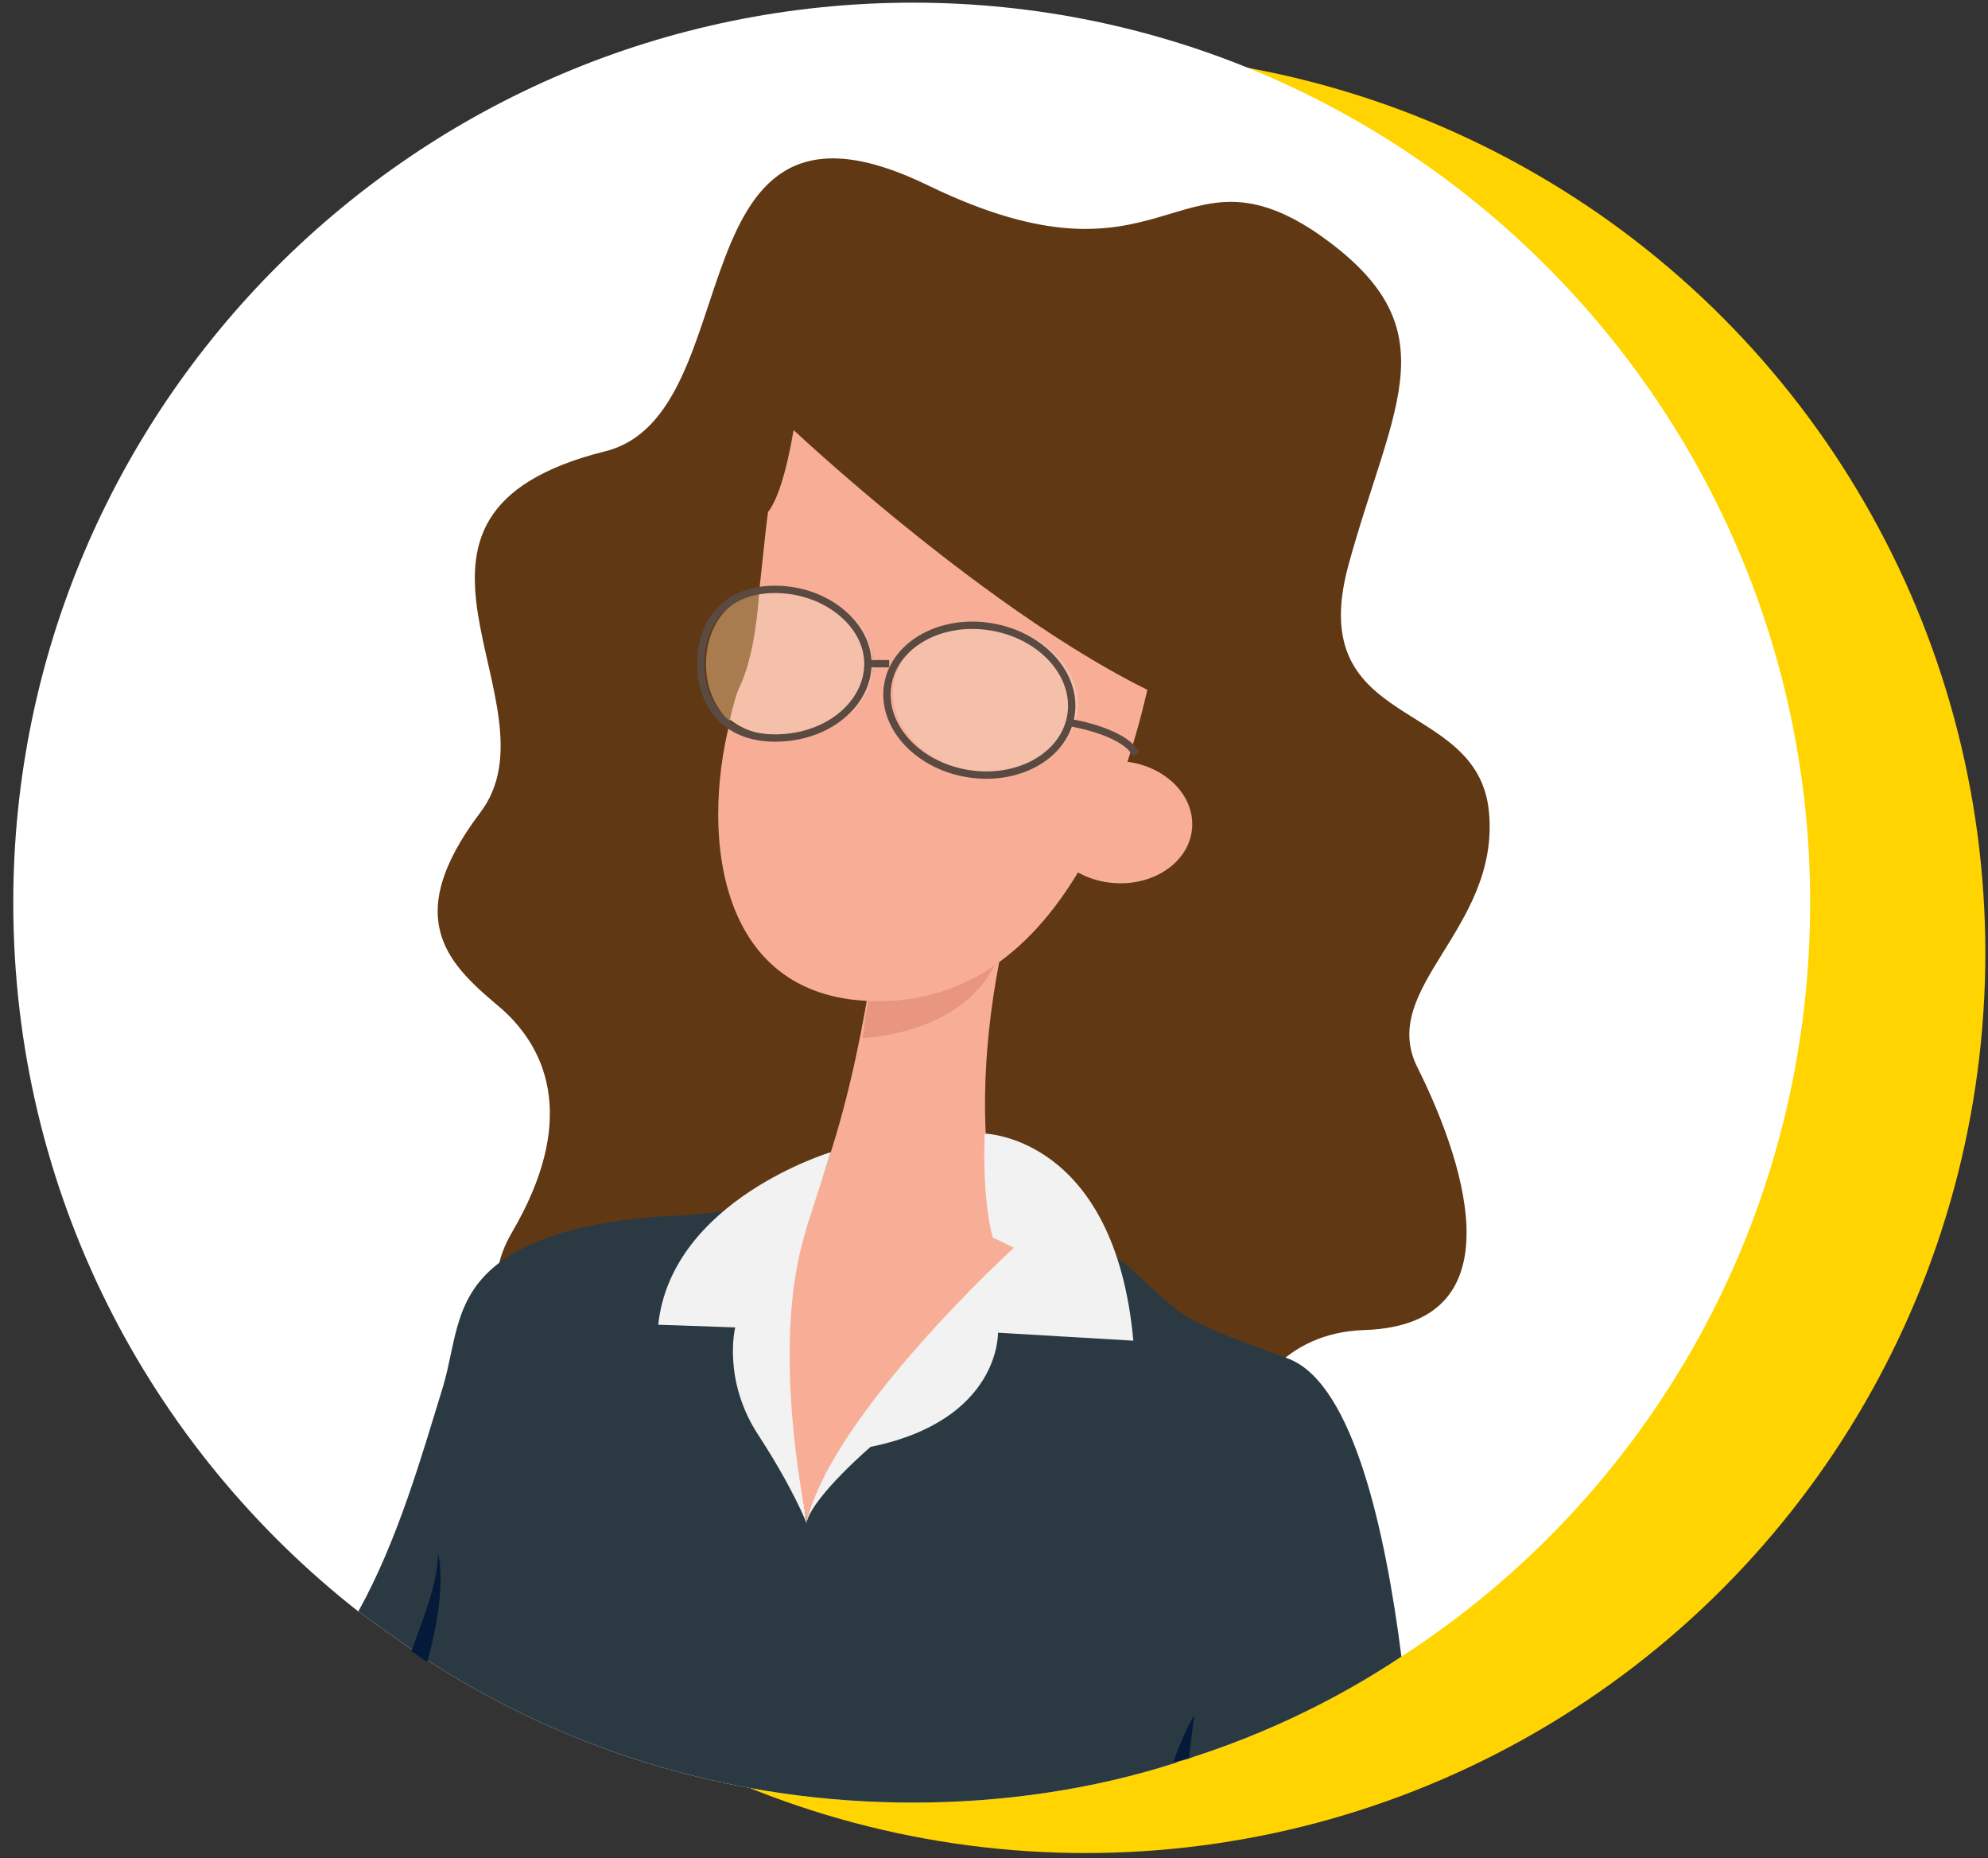
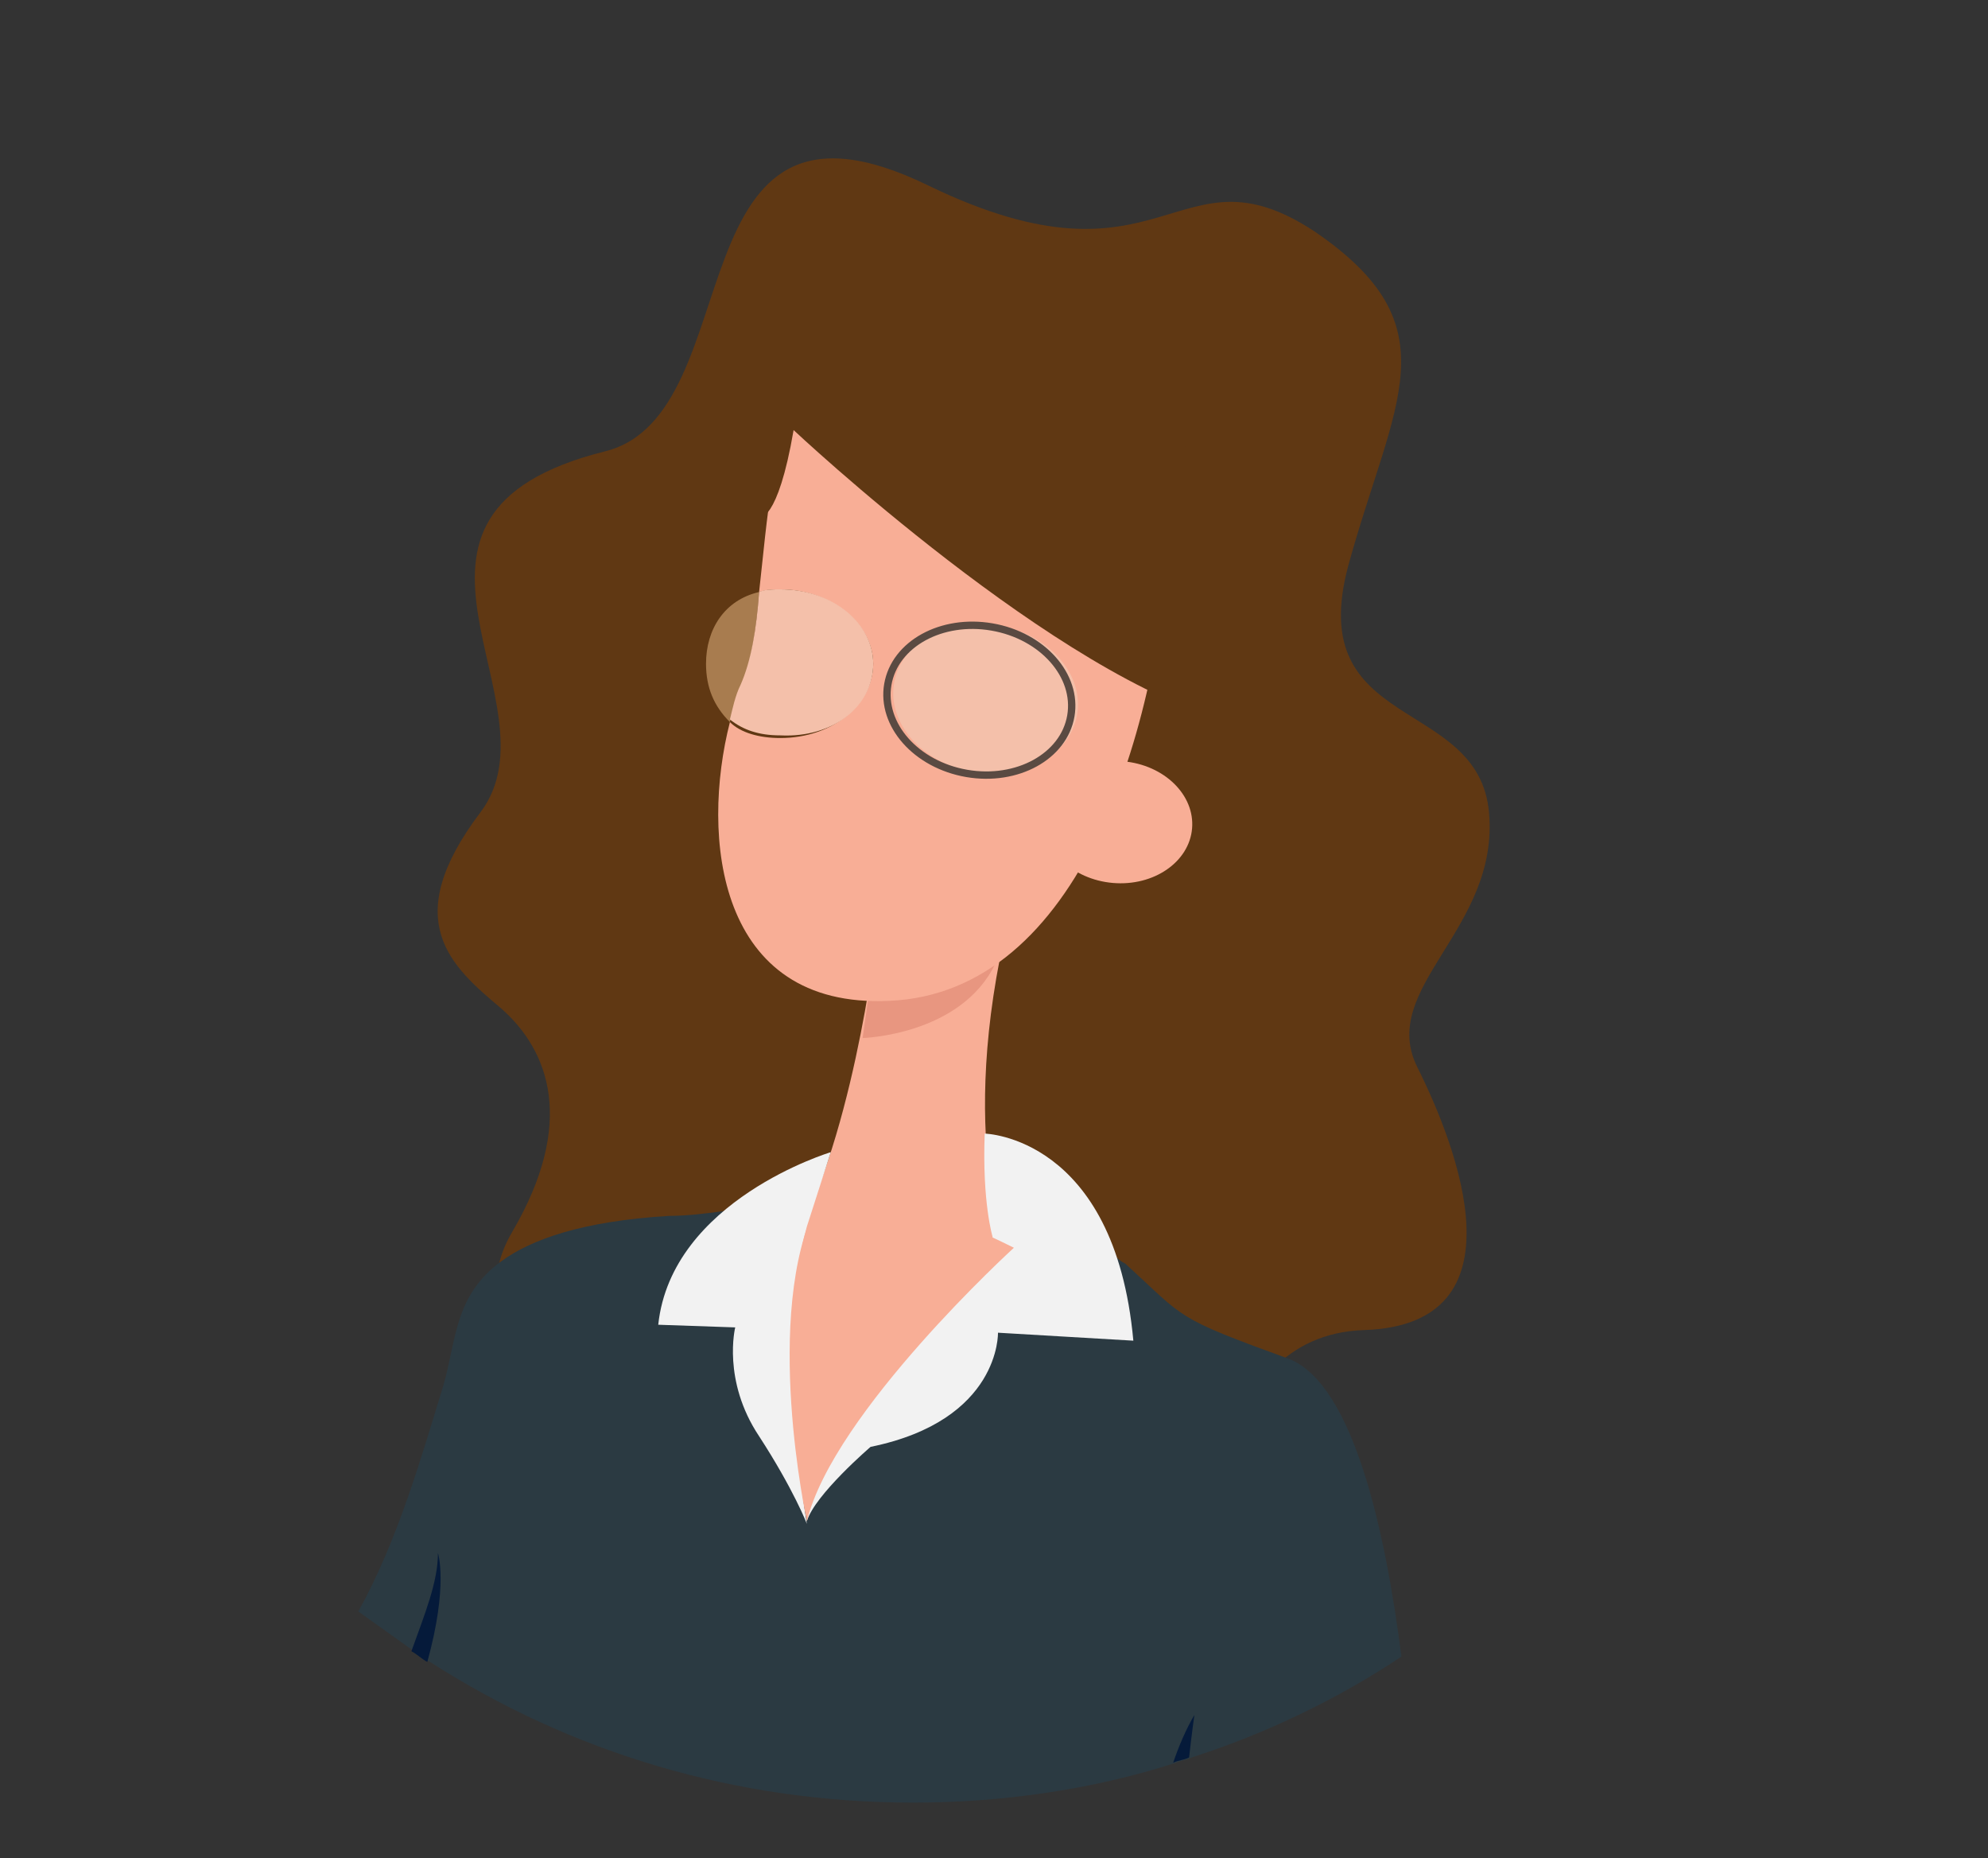
<svg xmlns="http://www.w3.org/2000/svg" version="1.1" id="Calque_1" x="0px" y="0px" viewBox="0 0 74.9 70" style="enable-background:new 0 0 74.9 70;" xml:space="preserve">
  <rect x="0" y="0" width="74.9" height="70" fill="#333333" stroke="none" />
  <style type="text/css">
	.st0{fill:#ffd400;}
	.st1{fill:#FFFFFF;}
	.st2{fill:#603813;}
	.st3{fill:#2B3A42;}
	.st4{fill:#F8AE96;}
	.st5{fill:#E89680;}
	.st6{fill:#051A3A;}
	.st7{fill:#F2F2F2;}
	.st8{fill:#A87C4F;}
	.st9{fill:#F4C0AA;}
	.st10{fill:none;stroke:#5A4A42;stroke-width:0.277;stroke-miterlimit:10;}
</style>
  <g>
-     <circle class="st0" cx="40.9" cy="35.9" r="33.9" />
-     <path class="st1" d="M68.2,34c0,11.9-6.1,22.4-15.4,28.4c-2.4,1.6-5.1,2.9-7.9,3.8c-0.2,0.1-0.4,0.1-0.6,0.2   c-3.1,1-6.5,1.5-9.9,1.5c-6.7,0-12.9-1.9-18.2-5.3c-0.2-0.1-0.4-0.3-0.6-0.4c-0.7-0.5-1.4-1-2.1-1.5c-7.9-6.2-13-15.8-13-26.7   c0-18.7,15.2-33.9,33.9-33.9C53,0.1,68.2,15.3,68.2,34z" />
    <g>
      <path class="st2" d="M28.8,52.1c0,0,1.8,6,5.2,4.2c3.4-1.7,5.4-3.7,8.9-0.5c3.5,3.2,2.4-5.5,8.5-5.7c6.1-0.2,3.5-6.9,2-9.9    c-1.5-3,3.1-5.2,2.7-9.6c-0.4-4.4-7-3-5.3-9.3c1.7-6.2,4-9-1.3-12.6C44.3,5.3,43.9,11.3,35,7c-9.8-4.8-6.6,8.6-12.2,10    c-9.6,2.4-1.6,9.5-4.7,13.6C15,34.7,17,36.4,18.9,38c1.8,1.6,2.8,4.3,0.4,8.4c-2.4,4.1,3.3,6.1,5.6,4.9    C27,50.1,28.2,50.6,28.8,52.1z" />
      <path class="st3" d="M52.8,62.4c-2.4,1.6-5.1,2.9-7.9,3.8c-0.2,0.1-0.4,0.1-0.6,0.2c-3.1,1-6.5,1.5-9.9,1.5    c-6.7,0-12.9-1.9-18.2-5.3c-0.2-0.1-0.4-0.3-0.6-0.4c-0.7-0.5-1.4-1-2.1-1.5c1.5-2.7,2.4-5.9,3.2-8.5c0.5-1.7,0.4-3.4,2.2-4.7    c1.1-0.8,3-1.5,6.3-1.7c0.7,0,1.5-0.1,2.2-0.2c1.2-0.1,2.3-0.1,3.3-0.2c0,0,0.1,0,0.1,0h0.1c1.1-0.1,2.1-0.1,3-0.1    c1.2,0,2.4,0.1,3.4,0.2c0.1,0,0.2,0,0.3,0c1.9,0.3,3.3,0.8,4.4,1.8c0.1,0.1,0.2,0.2,0.4,0.3c2.3,2.1,1.8,2,6.2,3.6h0    C51,52.2,52.2,57.7,52.8,62.4z" />
      <path class="st4" d="M33,35.4c0,0-0.9,7.9-3.4,11.9h4.2H38c0,0-2-4.4,0-12.7L33,35.4z" />
      <path class="st5" d="M32.7,37.7l-0.2,1.4c0,0,3.7-0.1,5-2.8C37.6,36.3,33.4,36,32.7,37.7z" />
      <ellipse transform="matrix(8.545176e-02 -0.996 0.996 8.545176e-02 7.75 70.259)" class="st4" cx="42.1" cy="30.9" rx="2.3" ry="2.8" />
      <path class="st6" d="M45,64.6c0,0-0.1,0.7-0.2,1.6c-0.2,0.1-0.4,0.1-0.6,0.2C44.4,65.8,44.7,65.1,45,64.6z" />
      <path class="st6" d="M16.1,62.6c-0.2-0.1-0.4-0.3-0.6-0.4c0.5-1.4,1-2.6,1-3.7C16.5,58.5,16.9,59.7,16.1,62.6z" />
      <path class="st7" d="M37.1,42.7c0,0,4.9,0.1,5.6,7.8l-5.1-0.3c0,0,0.1,3.3-4.8,4.3c0,0-2.1,1.8-2.4,2.8c0,0,0.2-3.7,7-10.7    C37.4,46.6,37,45.3,37.1,42.7z" />
      <path class="st7" d="M31.3,43.4c0,0-6,1.8-6.5,6.5l2.9,0.1c0,0-0.5,2,0.9,4.1c1.3,2,1.8,3.3,1.8,3.3s-1.2-7,0-11.2L31.3,43.4z" />
      <path class="st4" d="M38.2,47c0,0-6.8,6.2-7.8,10.3c0,0-1.7-7.8,0.4-12C30.9,45.3,32.6,44.2,38.2,47z" />
      <path class="st4" d="M38.2,10c-8.8-0.7-9,7-9.6,12.3c0.3-0.1,0.5-0.1,0.8-0.1c1.9,0,3.5,1.3,3.5,2.8s-1.5,2.8-3.5,2.8    c-0.8,0-1.5-0.2-1.9-0.6C26.4,31.5,27,38,33.5,37.7c7.2-0.3,10.2-10.2,10.6-18.1C44.5,11.8,38.2,10,38.2,10z" />
      <path class="st8" d="M28.6,22.3c-1.3,0.3-2,1.4-2,2.7c0,0.9,0.3,1.6,0.9,2.2c0.1-0.5,0.3-0.9,0.4-1.3C28.3,25,28.5,23.7,28.6,22.3    z" />
      <path class="st9" d="M32.9,25c0-1.5-1.5-2.8-3.5-2.8c-0.3,0-0.6,0-0.8,0.1c-0.1,1.4-0.3,2.6-0.7,3.5c-0.2,0.4-0.3,0.9-0.4,1.3    c0.5,0.4,1.1,0.6,1.9,0.6C31.4,27.8,32.9,26.6,32.9,25z" />
      <ellipse transform="matrix(0.17 -0.985 0.985 0.17 4.904 58.491)" class="st9" cx="37.2" cy="26.3" rx="2.8" ry="3.5" />
-       <path class="st10" d="M32.7,25c0,1.5-1.5,2.8-3.5,2.8c-1.9,0-2.8-1.3-2.8-2.8c0-1.5,0.9-2.8,2.8-2.8C31.1,22.2,32.7,23.5,32.7,25z    " />
      <ellipse transform="matrix(0.17 -0.985 0.985 0.17 4.719 58.25)" class="st10" cx="36.9" cy="26.3" rx="2.8" ry="3.5" />
-       <line class="st10" x1="32.6" y1="25" x2="33.5" y2="25" />
-       <path class="st10" d="M40.2,27.2c0,0,2.1,0.3,2.6,1.2" />
      <path class="st2" d="M28.6,19.5c0,0,0.7,0.2,1.3-3.3c0,0,10,9.4,16.5,11l-2.3-13.7L35,7.3l-6.6,5.4L28.6,19.5z" />
    </g>
  </g>
</svg>